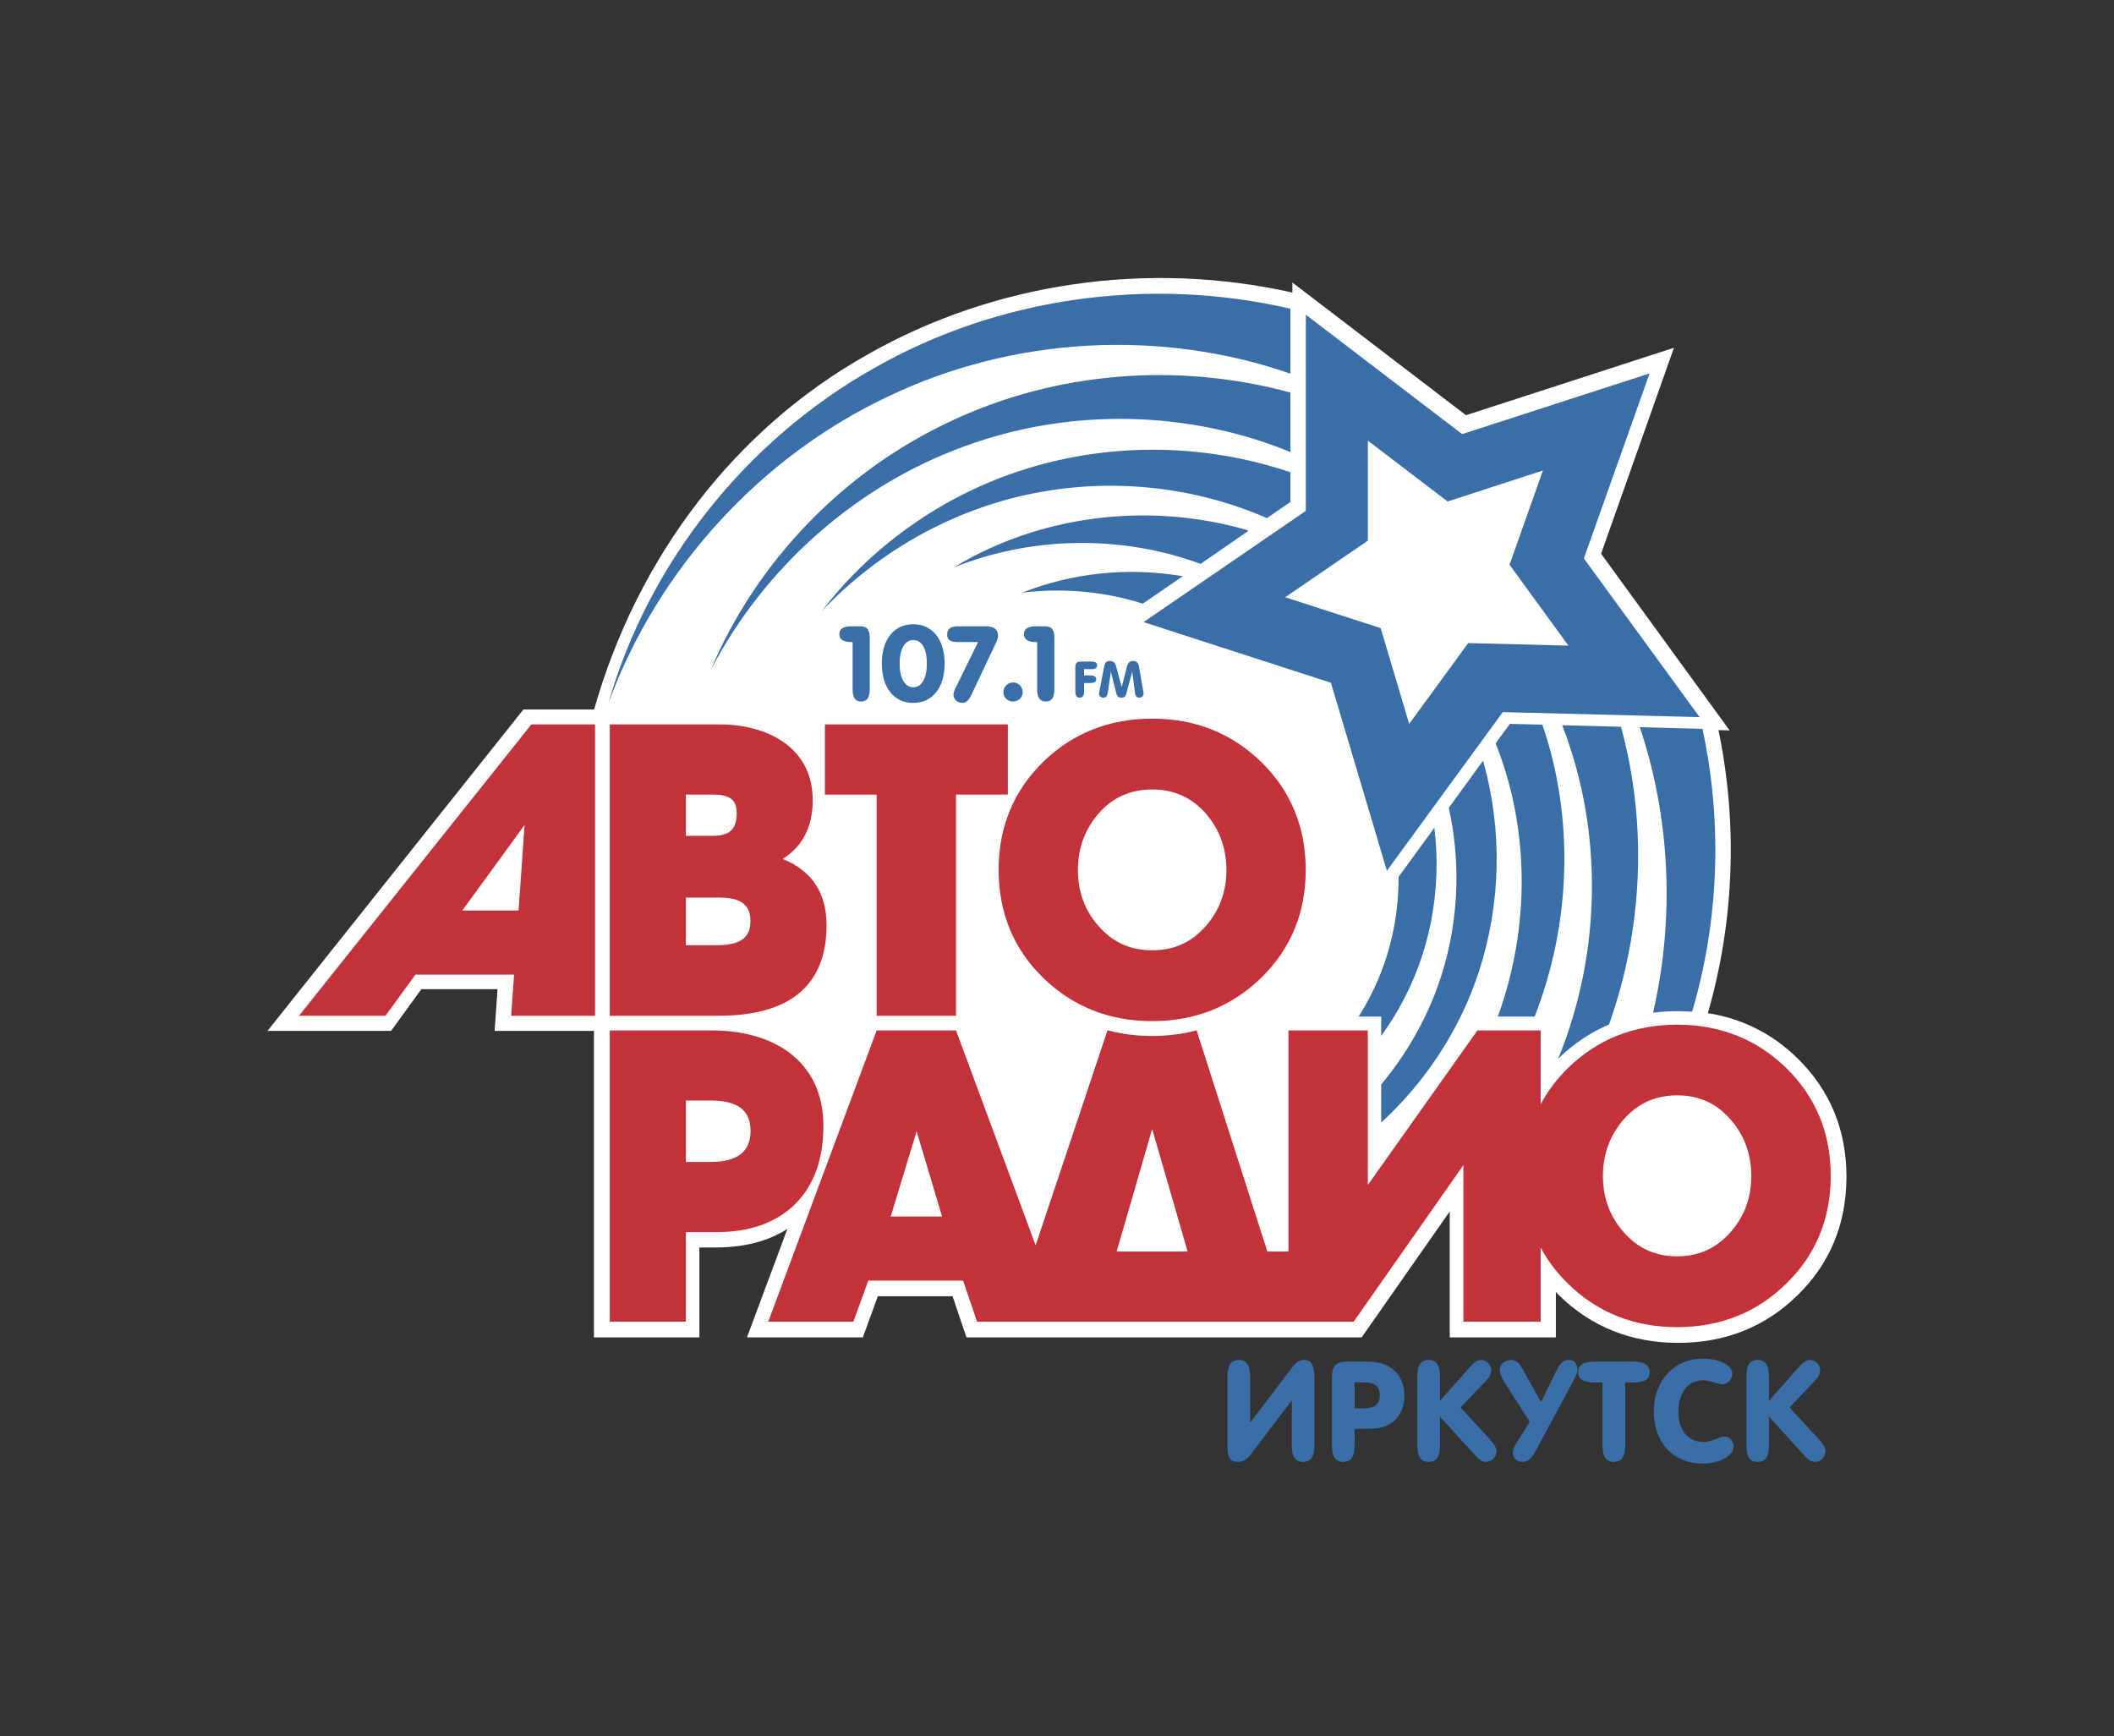
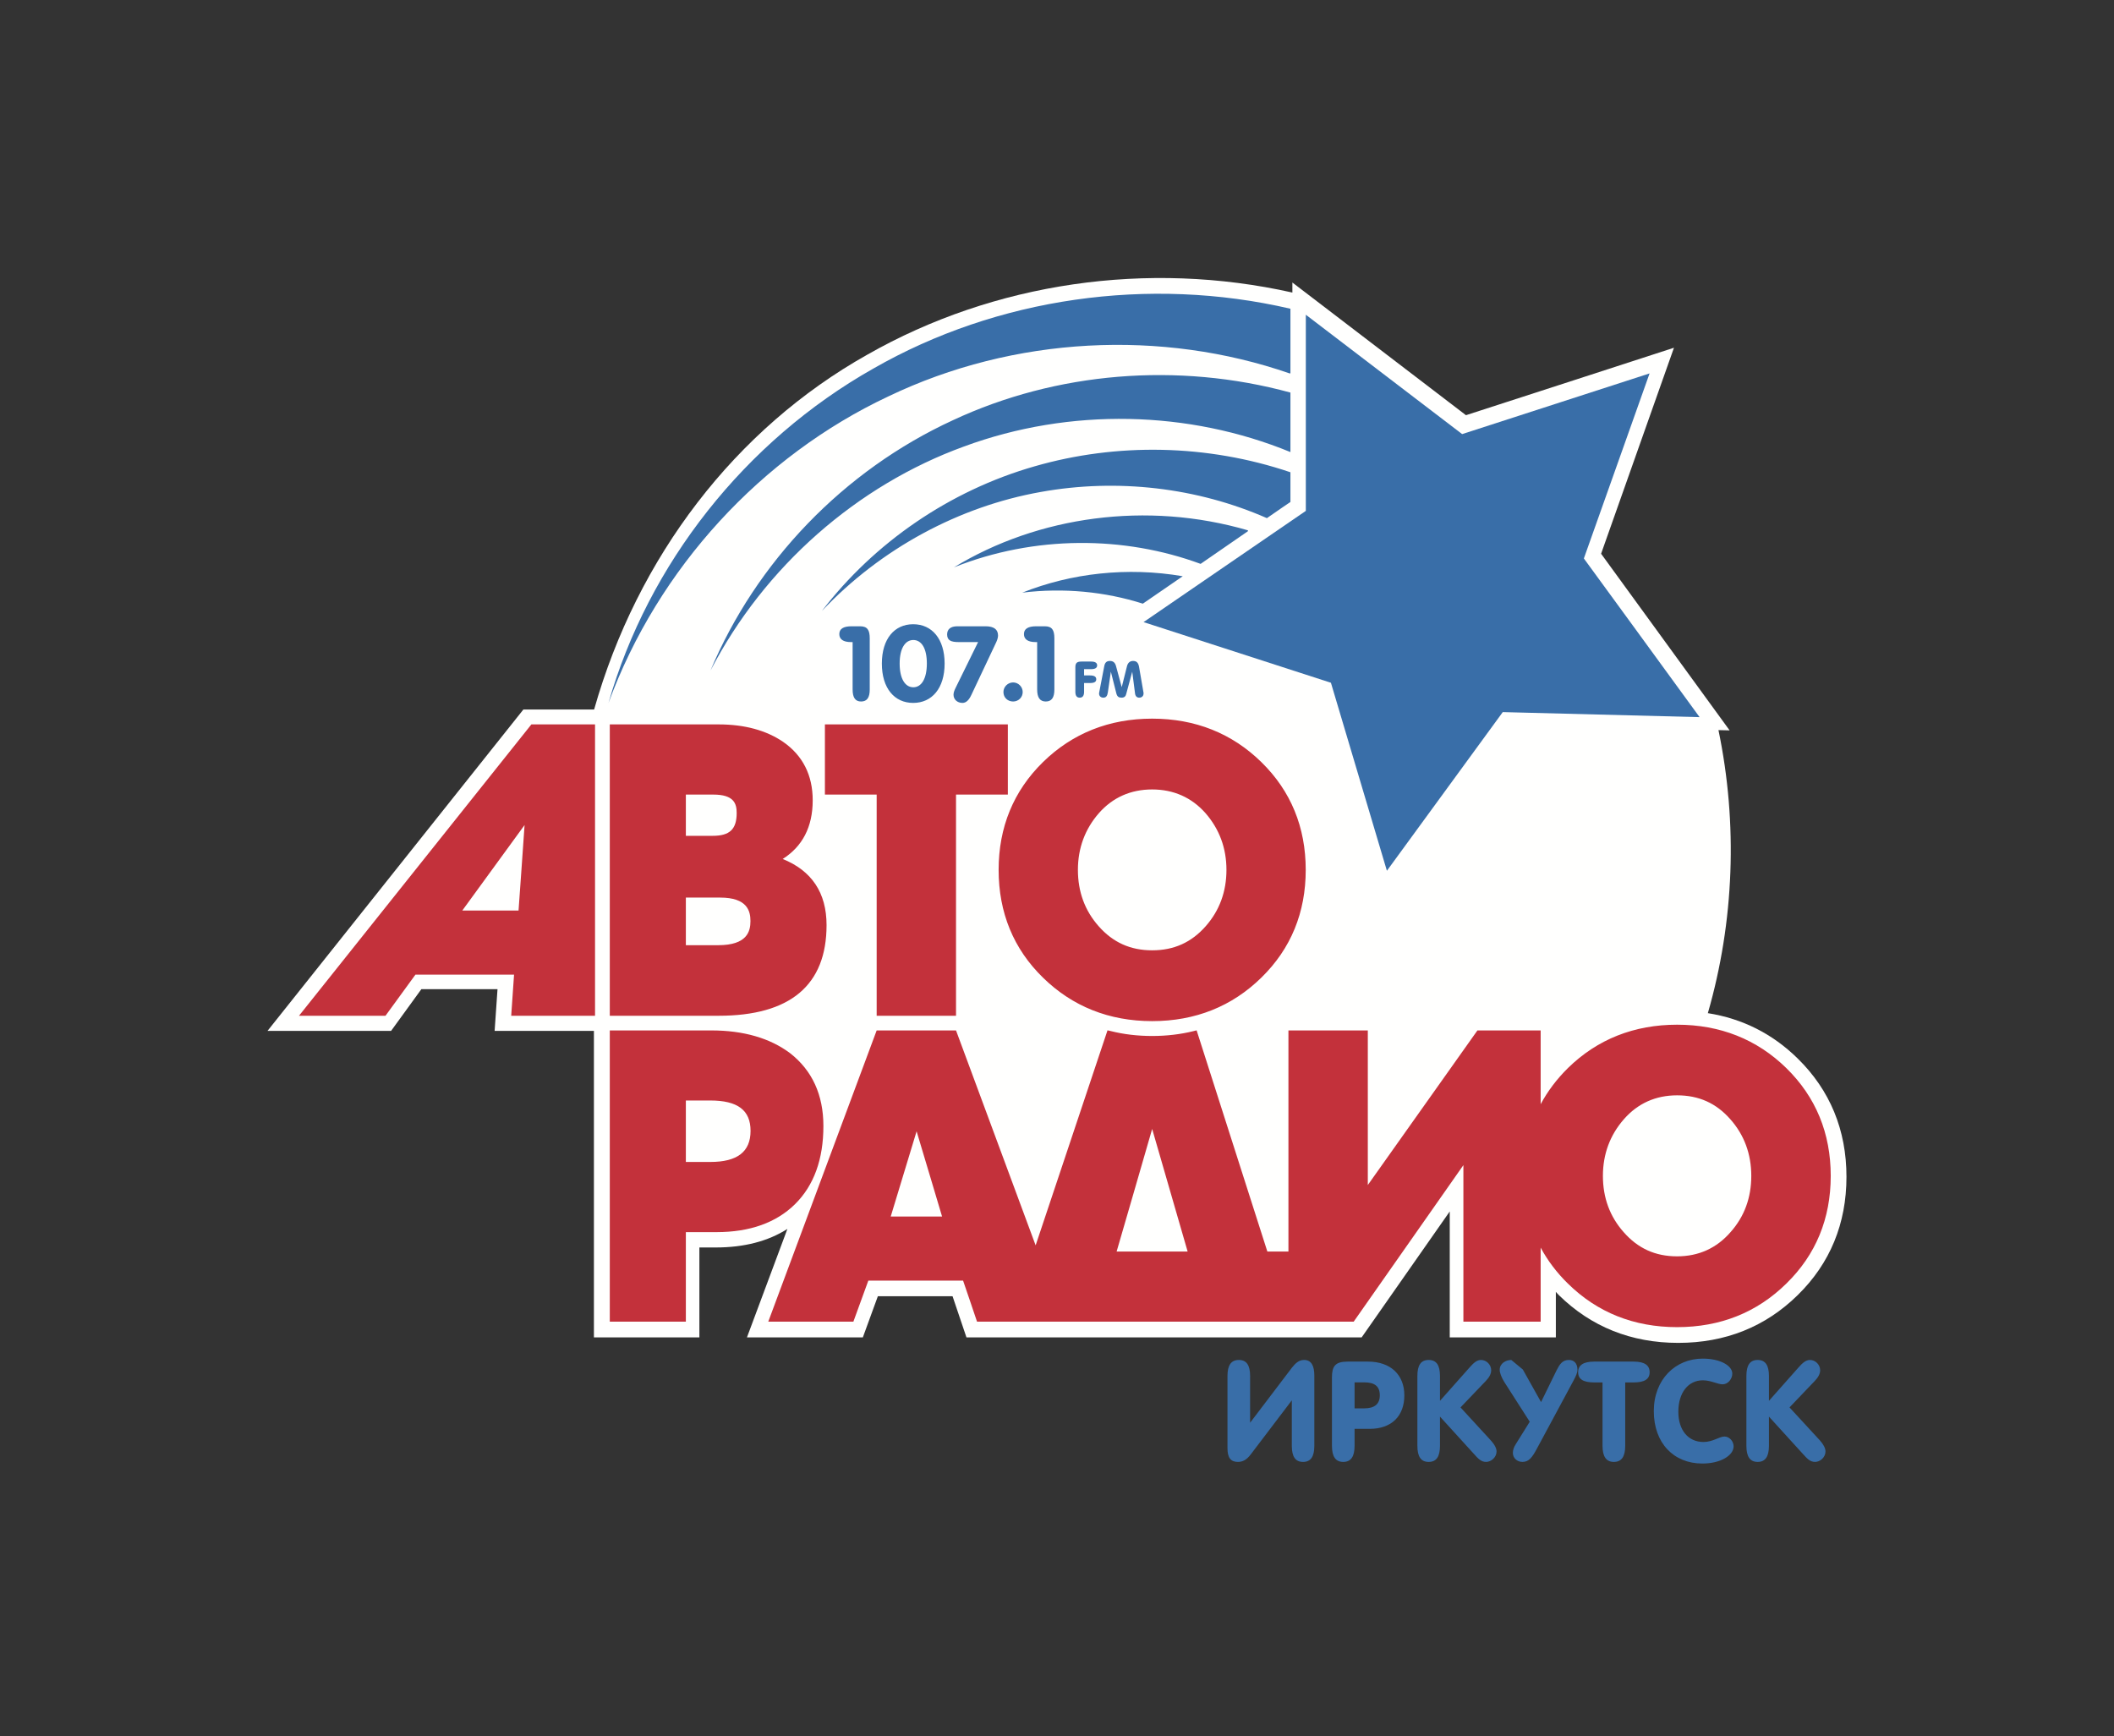
<svg xmlns="http://www.w3.org/2000/svg" width="403px" height="331px" viewBox="0 0 403 331" version="1.1">
  <rect x="0" y="0" width="403" height="331" fill="#333333" stroke="none" />
  <title>Artboard</title>
  <desc>Created with Sketch.</desc>
  <g id="Artboard" stroke="none" stroke-width="1" fill="none" fill-rule="evenodd">
    <g id="Group-9" transform="translate(51, 53)">
      <path d="M291.696,148.783 C286.881,144.051 281.137,141.182 274.574,140.144 C279.613,122.681 280.305,103.993 276.597,86.184 C277.922,86.216 278.723,86.235 278.723,86.235 C278.723,86.235 255.838,54.765 254.224,52.562 C255.127,49.969 268.113,13.293 268.113,13.293 C268.113,13.293 231.07,25.326 228.463,26.152 C226.293,24.493 195.371,0.856 195.371,0.856 L195.371,2.771 C167.799,-3.409 138.516,0.837 114.337,14.612 C89.192,28.733 70.507,53.126 62.259,82.258 L48.774,82.258 L0,143.519 L23.558,143.519 C23.558,143.519 28.117,137.217 29.327,135.572 L43.843,135.572 C43.683,137.89 43.293,143.519 43.293,143.519 L62.221,143.519 L62.221,201.956 L82.327,201.956 L82.327,184.813 L85.452,184.813 C90.837,184.813 95.403,183.634 99.104,181.277 C96.421,188.501 91.394,201.956 91.394,201.956 L113.486,201.956 C113.486,201.956 115.586,196.231 116.348,194.111 L130.589,194.111 C131.325,196.269 133.24,201.956 133.24,201.956 L208.575,201.956 C208.575,201.956 219.588,186.202 225.371,177.947 L225.371,201.956 L245.598,201.956 L245.598,193.272 C245.784,193.464 245.951,193.701 246.175,193.9 C252.322,199.939 259.98,203 268.926,203 C277.897,203 285.549,199.939 291.696,193.9 C297.875,187.854 301,180.253 301,171.345 C301,162.437 297.875,154.841 291.696,148.783" id="Fill-94" fill="#FFFFFE" />
-       <path d="M243.031,85.142 C239.751,85.077 237.414,85.013 236.824,85 C236.529,85.399 235.546,86.756 234.114,88.704 C240.656,105.059 240.688,123.961 234.525,140.793 L241.561,140.793 C248.385,123.312 249.245,103.285 243.031,85.142 Z M212.308,144.478 C213.534,142.761 214.676,141.011 215.71,139.172 C221.558,128.927 223.908,116.668 222.437,104.802 C219.876,108.314 217.463,111.645 215.614,114.166 C215.659,121.794 213.957,129.48 210.491,136.374 C209.733,137.892 208.905,139.352 208,140.793 L212.308,140.793 L212.308,144.478 Z M225.185,101.002 C227.316,110.546 227.13,120.694 224.563,130.271 C222.296,138.818 218.04,146.857 212.308,153.739 L212.308,161 C220.762,153.231 227.348,143.256 230.943,132.181 C235.122,119.35 235.463,105.175 231.72,92.017 C229.788,94.654 227.502,97.831 225.185,101.002 Z M273.55,85.945 C270.436,85.868 266.135,85.746 261.603,85.63 C267.387,102.86 268.305,121.955 264.132,140.059 C265.641,139.867 267.201,139.77 268.786,139.77 C269.736,139.77 270.661,139.828 271.579,139.867 C276.663,122.605 277.42,103.895 273.55,85.945 Z M246.799,85.257 C254.612,105.239 254.374,128.496 246.036,148.832 C248.937,145.996 252.185,143.828 255.729,142.31 C262.142,124.354 263.13,104.294 258.021,85.547 C254.111,85.45 250.215,85.335 246.799,85.257 L246.799,85.257 Z" id="Fill-95" fill="#396EA8" />
      <path d="M130.706,27.086 C109.756,36.703 93.091,54.219 84.443,74.834 C94.739,54.963 112.426,39.514 132.775,32.116 C153.01,24.647 175.672,25.238 195,33.181 C195,29.761 195,25.789 195,21.837 C173.507,15.973 150.36,17.917 130.706,27.086 Z M115.53,17.237 C90.977,31.089 72.563,54.591 65,81 C74.485,55.201 94.209,33.925 118.321,22.582 C142.331,11.058 170.479,9.743 194.872,18.193 L195,18.154 C195,13.439 195,9.018 195,5.855 C167.969,-0.42 139.047,3.77 115.53,17.237 Z M146.24,35.895 C129.984,40.546 115.651,50.479 105.68,63.471 C116.935,51.563 131.811,43.562 147.376,40.791 C162.061,38.141 177.269,39.963 190.516,45.776 C192.867,44.146 194.546,42.985 195,42.696 L195,37.03 C179.102,31.648 161.863,31.391 146.24,35.895 Z M143.876,59.981 C151.809,59.012 159.698,59.801 166.864,62.079 C169.087,60.565 171.718,58.736 174.471,56.85 C163.888,55.041 153.195,56.266 143.876,59.981 Z M130.853,55.156 C146.252,49.022 163.306,49.119 177.876,54.495 C181.018,52.327 184.167,50.164 186.882,48.278 C186.894,48.182 186.92,48.098 186.894,48.098 C167.637,42.484 146.891,45.391 130.853,55.156 L130.853,55.156 Z" id="Fill-96" fill="#396EA8" />
      <path d="M250.938,53.463 C250.938,53.463 261.764,22.957 263.465,18.185 C258.643,19.761 227.734,29.754 227.734,29.754 C227.734,29.754 201.954,10.062 197.935,7 C197.935,12.042 197.935,44.392 197.935,44.392 C197.935,44.392 171.18,62.732 167,65.596 C171.835,67.165 202.719,77.158 202.719,77.158 C202.719,77.158 211.951,108.15 213.39,113 C216.382,108.919 235.477,82.751 235.477,82.751 C235.477,82.751 267.928,83.583 273,83.712 C270.027,79.606 250.938,53.463 250.938,53.463" id="Fill-97" fill="#396EA8" />
-       <polygon id="Fill-98" fill="#FFFFFE" points="243.14 36.688 236.765 54.656 248 70.081 228.894 69.594 217.639 85 212.201 66.744 194 60.857 209.762 50.063 209.762 31 224.958 42.601" />
      <path d="M147.82,133.365 C153.425,138.86 160.436,141.662 168.641,141.662 C176.853,141.662 183.864,138.86 189.462,133.365 C195.086,127.87 197.916,120.952 197.916,112.828 C197.916,104.716 195.086,97.791 189.462,92.29 C183.864,86.802 176.853,84 168.641,84 C160.436,84 153.425,86.802 147.82,92.29 C142.203,97.791 139.372,104.716 139.372,112.828 C139.372,120.964 142.203,127.889 147.82,133.365 Z M158.506,101.991 C161.132,99.023 164.551,97.498 168.641,97.498 C172.718,97.498 176.156,99.023 178.789,101.991 C181.441,105.022 182.803,108.667 182.803,112.828 C182.803,117.001 181.461,120.594 178.866,123.549 C176.137,126.657 172.802,128.164 168.641,128.164 C164.487,128.164 161.151,126.657 158.423,123.549 C155.809,120.594 154.486,117.001 154.486,112.828 C154.486,108.667 155.847,105.022 158.506,101.991 Z M116.123,140.641 L131.25,140.641 L131.25,98.475 L141.13,98.475 L141.13,85.097 L106.256,85.097 L106.256,98.475 L116.123,98.475 L116.123,140.641 Z M106.569,123.358 C106.569,117.193 103.744,112.987 98.21,110.753 C101.955,108.379 103.93,104.671 103.93,99.566 C103.93,94.779 102.032,91.02 98.306,88.435 C95.085,86.234 90.944,85.097 86.004,85.097 L65.247,85.097 L65.247,140.641 L85.985,140.641 C99.648,140.641 106.569,134.807 106.569,123.358 Z M79.748,98.475 L84.962,98.475 C88.886,98.475 89.436,100.159 89.436,101.978 C89.436,105.086 88.107,106.337 84.886,106.337 L79.748,106.337 L79.748,98.475 Z M79.748,127.187 L79.748,118.112 L86.279,118.112 C91.474,118.112 92.062,120.677 92.062,122.592 C92.062,124.564 91.43,127.187 85.908,127.187 L79.748,127.187 Z M6,140.641 L22.488,140.641 C22.488,140.641 27.856,133.269 28.194,132.803 L46.996,132.803 C46.919,133.895 46.453,140.641 46.453,140.641 L62.435,140.641 L62.435,85.097 L50.3,85.097 L6,140.641 Z M47.852,120.582 L37.128,120.582 C38.266,118.993 47.066,106.95 49.002,104.282 C48.772,107.492 47.935,119.637 47.852,120.582 Z M105.968,161.657 C105.968,155.734 103.84,151.062 99.603,147.763 C95.782,144.904 90.733,143.436 84.617,143.436 L65.247,143.436 L65.247,198.96 L79.748,198.96 L79.748,181.888 L85.601,181.888 C91.947,181.888 96.983,180.088 100.568,176.546 C104.16,172.991 105.968,168 105.968,161.657 Z M84.419,168.511 L79.748,168.511 L79.748,156.793 L84.381,156.793 C89.634,156.793 92.081,158.638 92.081,162.588 C92.081,166.571 89.557,168.511 84.419,168.511 Z M289.526,150.609 C283.915,145.12 276.905,142.344 268.712,142.344 C260.519,142.344 253.509,145.12 247.904,150.609 C245.776,152.709 244.038,155.013 242.702,157.502 L242.702,143.436 L230.649,143.436 C230.649,143.436 211.727,170.113 209.752,172.908 L209.752,143.436 L194.619,143.436 L194.619,185.583 L190.599,185.583 C190.337,184.759 177.115,143.417 177.115,143.417 L176.572,143.557 C174.06,144.183 171.389,144.495 168.641,144.495 C165.887,144.495 163.19,144.183 160.666,143.538 L160.129,143.417 C160.129,143.417 147.424,181.396 146.427,184.408 C145.315,181.441 131.25,143.436 131.25,143.436 L116.123,143.436 L95.456,198.96 L111.681,198.96 C111.681,198.96 114.27,191.844 114.532,191.135 L132.598,191.135 C132.867,191.875 135.256,198.96 135.256,198.96 L207.055,198.96 C207.055,198.96 225.978,171.951 227.972,169.117 L227.972,198.96 L242.702,198.96 L242.702,184.842 C244.038,187.319 245.776,189.629 247.904,191.703 C253.509,197.224 260.519,200 268.712,200 C276.924,200 283.915,197.224 289.526,191.703 C295.163,186.208 298,179.303 298,171.166 C298,163.035 295.163,156.13 289.526,150.609 Z M118.801,178.913 C119.184,177.618 122.827,165.62 123.734,162.665 C124.616,165.62 128.221,177.618 128.591,178.913 L118.801,178.913 Z M161.867,185.583 C162.276,184.249 167.676,165.543 168.641,162.218 C169.594,165.543 175.025,184.249 175.402,185.583 L161.867,185.583 Z M278.918,181.868 C276.246,184.957 272.802,186.502 268.712,186.502 C264.564,186.502 261.235,184.996 258.506,181.868 C255.892,178.913 254.569,175.333 254.569,171.166 C254.569,167.005 255.93,163.367 258.576,160.354 C261.216,157.342 264.628,155.81 268.712,155.81 C272.853,155.81 276.163,157.304 278.847,160.354 C281.525,163.367 282.854,167.024 282.854,171.166 C282.854,175.333 281.538,178.913 278.918,181.868 L278.918,181.868 Z" id="Fill-100" fill="#C3313B" />
      <path d="M146.537,66.391 C144.97,66.391 144.199,66.885 144.199,67.885 C144.199,68.872 144.97,69.404 146.407,69.404 L146.718,69.404 L146.718,78.436 C146.718,79.968 147.242,80.731 148.356,80.731 C149.495,80.731 150,79.968 150,78.436 L150,68.693 C150,67.096 149.547,66.391 148.168,66.391 L146.537,66.391 Z M142.134,77.096 C141.137,77.096 140.289,77.923 140.289,78.923 C140.289,80.032 141.15,80.731 142.134,80.731 C143.125,80.731 143.96,79.968 143.96,78.923 C143.96,77.936 143.138,77.096 142.134,77.096 Z M131.497,66.391 C130.202,66.391 129.555,66.968 129.555,67.949 C129.555,69.096 130.312,69.404 131.75,69.404 L135.459,69.404 L131.225,78.019 C130.96,78.551 130.772,79 130.772,79.436 C130.772,80.34 131.497,81 132.475,81 C133.148,81 133.705,80.5 134.178,79.468 L138.943,69.372 C139.162,68.891 139.26,68.436 139.26,68.16 C139.26,67 138.483,66.391 136.871,66.391 L131.497,66.391 Z M123.107,69.007 C124.648,69.007 125.69,70.564 125.69,73.481 C125.69,76.391 124.661,78.019 123.107,78.019 C121.56,78.019 120.504,76.404 120.504,73.5 C120.504,70.577 121.579,69.007 123.107,69.007 Z M123.081,66 C119.514,66 117.112,68.789 117.112,73.5 C117.112,78.211 119.514,81 123.081,81 C126.661,81 129.076,78.211 129.076,73.5 C129.076,68.789 126.661,66 123.081,66 Z M111.324,66.391 C109.777,66.391 109,66.885 109,67.885 C109,68.872 109.777,69.404 111.208,69.404 L111.538,69.404 L111.538,78.436 C111.538,79.968 112.036,80.731 113.15,80.731 C114.302,80.731 114.801,79.968 114.801,78.436 L114.801,68.693 C114.801,67.096 114.341,66.391 112.962,66.391 L111.324,66.391 Z" id="Fill-101" fill="#396EA8" />
      <path d="M160.598,73 C159.881,73 159.613,73.38 159.49,74.092 L158.596,78.736 C158.564,78.92 158.518,79.074 158.518,79.202 C158.518,79.712 158.87,80 159.327,80 C159.848,80 160.089,79.693 160.194,79 L160.767,75.049 L161.823,79.227 C161.986,79.804 162.273,80 162.801,80 C163.421,80 163.616,79.663 163.714,79.227 L164.842,75.049 L165.364,79.092 C165.416,79.712 165.716,80 166.172,80 C166.648,80 167,79.712 167,79.202 C167,79.111 167,78.981 166.954,78.828 L166.146,74.147 C166.016,73.411 165.729,73 164.999,73 C164.399,73 164.02,73.362 163.857,73.939 L162.84,77.994 L161.739,73.939 C161.569,73.337 161.211,73 160.598,73 Z M155.662,74.564 L157.012,74.564 C157.768,74.564 158.153,74.319 158.153,73.841 C158.153,73.362 157.768,73.117 157.012,73.117 L155.134,73.117 C154.235,73.117 154,73.454 154,74.227 L154,78.889 C154,79.632 154.274,80 154.828,80 C155.389,80 155.662,79.632 155.662,78.889 L155.662,77.208 L156.803,77.208 C157.599,77.208 157.983,76.988 157.983,76.497 C157.983,76.006 157.599,75.761 156.803,75.761 L155.662,75.761 L155.662,74.564 Z" id="Fill-102" fill="#396EA8" />
-       <path d="M284.071,206.256 C282.606,206.256 281.922,207.26 281.922,209.299 L281.922,222.618 C281.922,224.677 282.606,225.693 284.071,225.693 C285.523,225.693 286.22,224.677 286.22,222.618 L286.22,217.055 L292.688,224.165 C293.481,225.047 294.057,225.693 295.011,225.693 C295.983,225.693 297,224.811 297,223.698 C297,223.103 296.629,222.362 295.919,221.575 L290.142,215.303 L294.889,210.329 C295.605,209.606 295.983,208.903 295.983,208.219 C295.983,207.157 295.074,206.256 294.045,206.256 C293.27,206.256 292.624,206.806 291.812,207.739 L286.22,214.05 L286.22,209.299 C286.22,207.26 285.523,206.256 284.071,206.256 Z M273.605,206 C268.398,206 264.271,209.958 264.271,216.013 C264.271,222.087 268.046,226 273.528,226 C277.098,226 279.484,224.402 279.484,222.733 C279.484,221.716 278.646,220.853 277.75,220.853 C276.752,220.853 275.543,221.895 273.733,221.895 C270.848,221.895 268.948,219.657 268.948,216.134 C268.948,212.483 270.848,210.137 273.605,210.137 C275.191,210.137 276.4,210.898 277.399,210.898 C278.397,210.898 279.235,209.881 279.235,208.864 C279.235,207.355 276.964,206 273.605,206 Z M252.904,206.569 C250.863,206.569 249.845,207.24 249.845,208.589 C249.845,209.945 250.863,210.54 252.904,210.54 L254.496,210.54 L254.496,222.618 C254.496,224.677 255.206,225.693 256.652,225.693 C258.13,225.693 258.821,224.677 258.821,222.618 L258.821,210.54 L260.414,210.54 C262.461,210.54 263.478,209.945 263.478,208.589 C263.478,207.24 262.461,206.569 260.414,206.569 L252.904,206.569 Z M237.102,206.256 C236.123,206.256 234.895,206.869 234.895,208.142 C234.895,208.673 235.195,209.542 235.778,210.469 L240.621,218.033 L237.985,222.266 C237.588,222.873 237.403,223.442 237.403,223.967 C237.403,224.97 238.228,225.693 239.232,225.693 C240.48,225.693 241.107,224.791 241.983,223.167 L248.982,210.156 C249.398,209.37 249.718,208.704 249.718,208.142 C249.718,206.806 248.982,206.256 248.086,206.256 C246.845,206.256 246.321,207.081 245.719,208.27 L242.777,214.286 L239.303,208.078 C238.785,207.1 238.19,206.256 237.102,206.256 Z M221.352,206.256 C219.874,206.256 219.202,207.26 219.202,209.299 L219.202,222.618 C219.202,224.677 219.874,225.693 221.352,225.693 C222.83,225.693 223.508,224.677 223.508,222.618 L223.508,217.055 L229.976,224.165 C230.756,225.047 231.351,225.693 232.285,225.693 C233.27,225.693 234.294,224.811 234.294,223.698 C234.294,223.103 233.91,222.362 233.187,221.575 L227.423,215.303 L232.182,210.329 C232.892,209.606 233.27,208.903 233.27,208.219 C233.27,207.157 232.368,206.256 231.332,206.256 C230.551,206.256 229.918,206.806 229.105,207.739 L223.508,214.05 L223.508,209.299 C223.508,207.26 222.83,206.256 221.352,206.256 Z M205.896,206.569 C203.497,206.569 202.915,207.49 202.915,209.606 L202.915,222.618 C202.915,224.677 203.606,225.693 205.071,225.693 C206.536,225.693 207.227,224.677 207.227,222.618 L207.227,219.389 L210.118,219.389 C214.302,219.389 216.714,216.933 216.714,213.001 C216.714,209.095 214.11,206.569 209.773,206.569 L205.896,206.569 Z M207.227,210.527 L209.075,210.527 C211.084,210.527 212.037,211.294 212.037,213.001 C212.037,214.644 211.059,215.482 209.075,215.482 L207.227,215.482 L207.227,210.527 Z M185.175,206.256 C183.697,206.256 183,207.26 183,209.299 L183,223.103 C183,224.868 183.601,225.693 184.99,225.693 C185.885,225.693 186.659,225.303 187.459,224.229 L195.264,213.954 L195.264,222.618 C195.264,224.677 195.935,225.693 197.407,225.693 C198.878,225.693 199.556,224.677 199.556,222.618 L199.556,209.235 C199.556,207.355 198.974,206.256 197.605,206.256 C196.645,206.256 195.98,206.838 195.276,207.739 L187.312,218.225 L187.312,209.299 C187.312,207.26 186.627,206.256 185.175,206.256 L185.175,206.256 Z" id="Fill-103" fill="#396EA8" />
+       <path d="M284.071,206.256 C282.606,206.256 281.922,207.26 281.922,209.299 L281.922,222.618 C281.922,224.677 282.606,225.693 284.071,225.693 C285.523,225.693 286.22,224.677 286.22,222.618 L286.22,217.055 L292.688,224.165 C293.481,225.047 294.057,225.693 295.011,225.693 C295.983,225.693 297,224.811 297,223.698 C297,223.103 296.629,222.362 295.919,221.575 L290.142,215.303 L294.889,210.329 C295.605,209.606 295.983,208.903 295.983,208.219 C295.983,207.157 295.074,206.256 294.045,206.256 C293.27,206.256 292.624,206.806 291.812,207.739 L286.22,214.05 L286.22,209.299 C286.22,207.26 285.523,206.256 284.071,206.256 Z M273.605,206 C268.398,206 264.271,209.958 264.271,216.013 C264.271,222.087 268.046,226 273.528,226 C277.098,226 279.484,224.402 279.484,222.733 C279.484,221.716 278.646,220.853 277.75,220.853 C276.752,220.853 275.543,221.895 273.733,221.895 C270.848,221.895 268.948,219.657 268.948,216.134 C268.948,212.483 270.848,210.137 273.605,210.137 C275.191,210.137 276.4,210.898 277.399,210.898 C278.397,210.898 279.235,209.881 279.235,208.864 C279.235,207.355 276.964,206 273.605,206 Z M252.904,206.569 C250.863,206.569 249.845,207.24 249.845,208.589 C249.845,209.945 250.863,210.54 252.904,210.54 L254.496,210.54 L254.496,222.618 C254.496,224.677 255.206,225.693 256.652,225.693 C258.13,225.693 258.821,224.677 258.821,222.618 L258.821,210.54 L260.414,210.54 C262.461,210.54 263.478,209.945 263.478,208.589 C263.478,207.24 262.461,206.569 260.414,206.569 L252.904,206.569 Z M237.102,206.256 C236.123,206.256 234.895,206.869 234.895,208.142 C234.895,208.673 235.195,209.542 235.778,210.469 L240.621,218.033 L237.985,222.266 C237.588,222.873 237.403,223.442 237.403,223.967 C237.403,224.97 238.228,225.693 239.232,225.693 C240.48,225.693 241.107,224.791 241.983,223.167 L248.982,210.156 C249.398,209.37 249.718,208.704 249.718,208.142 C249.718,206.806 248.982,206.256 248.086,206.256 C246.845,206.256 246.321,207.081 245.719,208.27 L242.777,214.286 L239.303,208.078 Z M221.352,206.256 C219.874,206.256 219.202,207.26 219.202,209.299 L219.202,222.618 C219.202,224.677 219.874,225.693 221.352,225.693 C222.83,225.693 223.508,224.677 223.508,222.618 L223.508,217.055 L229.976,224.165 C230.756,225.047 231.351,225.693 232.285,225.693 C233.27,225.693 234.294,224.811 234.294,223.698 C234.294,223.103 233.91,222.362 233.187,221.575 L227.423,215.303 L232.182,210.329 C232.892,209.606 233.27,208.903 233.27,208.219 C233.27,207.157 232.368,206.256 231.332,206.256 C230.551,206.256 229.918,206.806 229.105,207.739 L223.508,214.05 L223.508,209.299 C223.508,207.26 222.83,206.256 221.352,206.256 Z M205.896,206.569 C203.497,206.569 202.915,207.49 202.915,209.606 L202.915,222.618 C202.915,224.677 203.606,225.693 205.071,225.693 C206.536,225.693 207.227,224.677 207.227,222.618 L207.227,219.389 L210.118,219.389 C214.302,219.389 216.714,216.933 216.714,213.001 C216.714,209.095 214.11,206.569 209.773,206.569 L205.896,206.569 Z M207.227,210.527 L209.075,210.527 C211.084,210.527 212.037,211.294 212.037,213.001 C212.037,214.644 211.059,215.482 209.075,215.482 L207.227,215.482 L207.227,210.527 Z M185.175,206.256 C183.697,206.256 183,207.26 183,209.299 L183,223.103 C183,224.868 183.601,225.693 184.99,225.693 C185.885,225.693 186.659,225.303 187.459,224.229 L195.264,213.954 L195.264,222.618 C195.264,224.677 195.935,225.693 197.407,225.693 C198.878,225.693 199.556,224.677 199.556,222.618 L199.556,209.235 C199.556,207.355 198.974,206.256 197.605,206.256 C196.645,206.256 195.98,206.838 195.276,207.739 L187.312,218.225 L187.312,209.299 C187.312,207.26 186.627,206.256 185.175,206.256 L185.175,206.256 Z" id="Fill-103" fill="#396EA8" />
    </g>
  </g>
</svg>